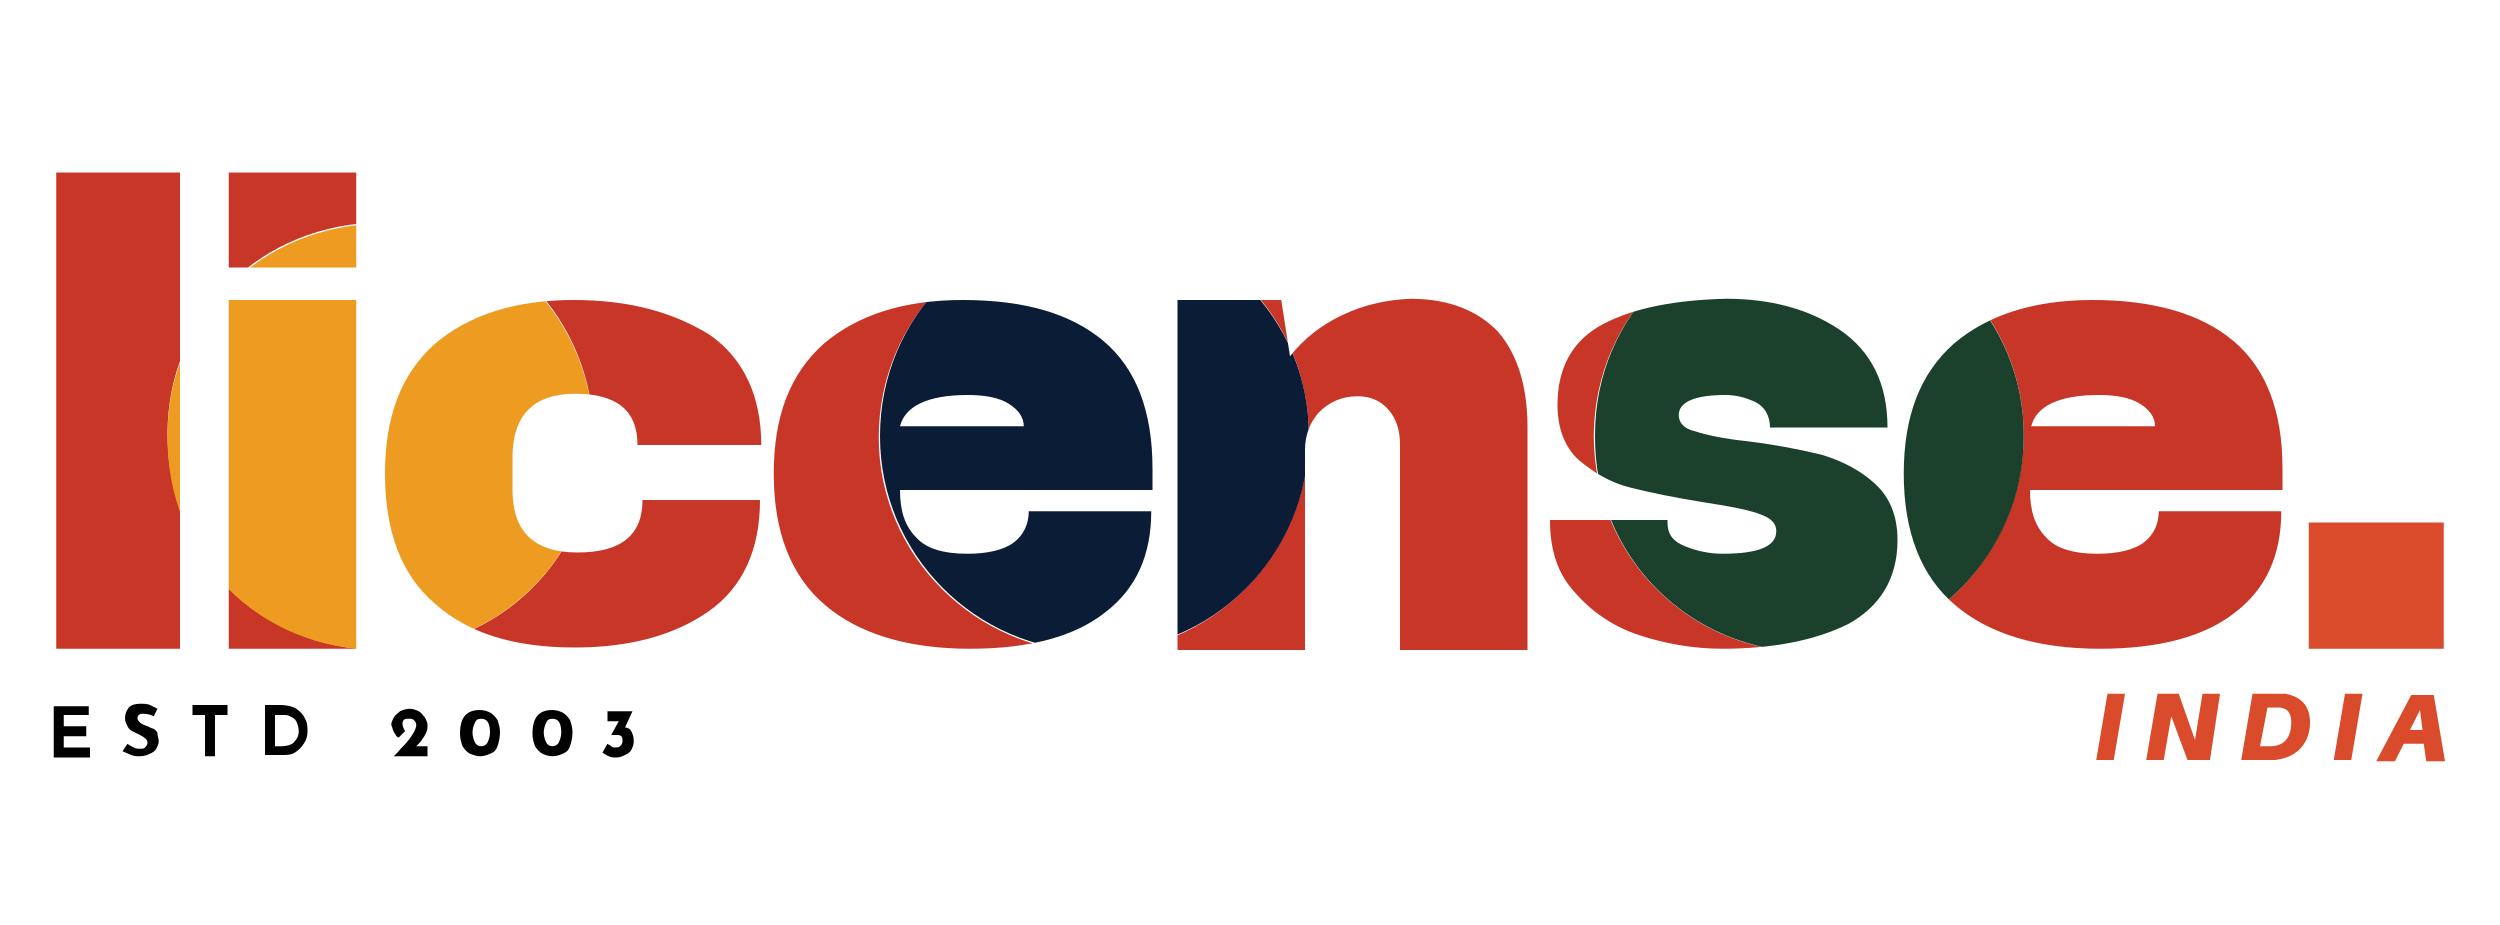
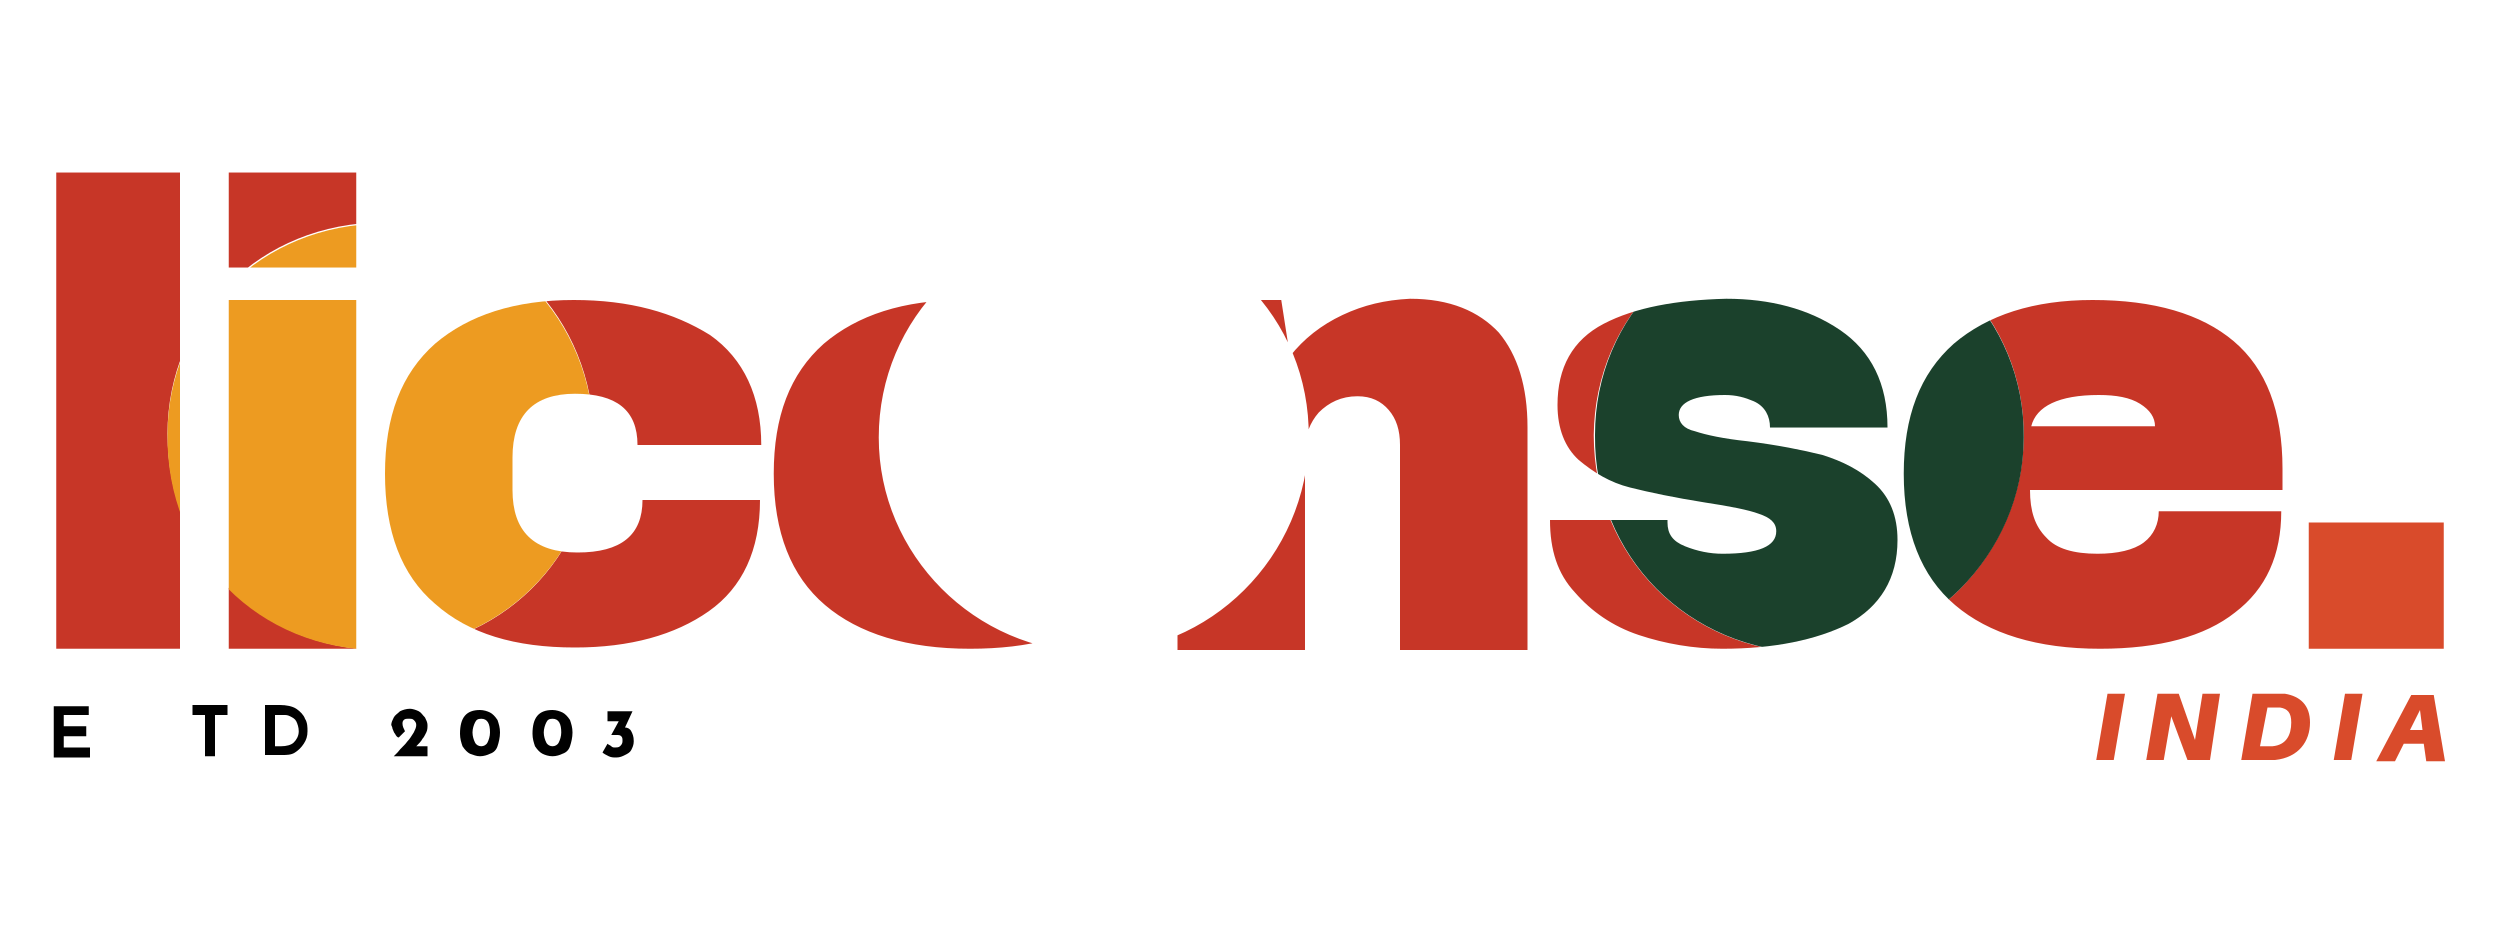
<svg xmlns="http://www.w3.org/2000/svg" xmlns:xlink="http://www.w3.org/1999/xlink" version="1.1" id="Layer_1" x="0px" y="0px" viewBox="0 0 200 74" style="enable-background:new 0 0 200 74;" xml:space="preserve">
  <style type="text/css">
	.st0{clip-path:url(#SVGID_00000083049489041361852160000010162805684649184898_);}
	.st1{clip-path:url(#SVGID_00000129916011058193792620000003949354173106305684_);fill:#110D0E;}
	.st2{clip-path:url(#SVGID_00000129916011058193792620000003949354173106305684_);fill:#22356B;}
	.st3{clip-path:url(#SVGID_00000129916011058193792620000003949354173106305684_);fill:#1B412C;}
	.st4{clip-path:url(#SVGID_00000129916011058193792620000003949354173106305684_);fill:#C73627;}
	.st5{clip-path:url(#SVGID_00000129916011058193792620000003949354173106305684_);fill:#EFEFEF;}
	.st6{clip-path:url(#SVGID_00000129916011058193792620000003949354173106305684_);fill:#D7D6D6;}
	.st7{clip-path:url(#SVGID_00000129916011058193792620000003949354173106305684_);fill:#DE5626;}
	.st8{clip-path:url(#SVGID_00000129916011058193792620000003949354173106305684_);fill:#B1B0B1;}
	.st9{clip-path:url(#SVGID_00000129916011058193792620000003949354173106305684_);fill:#B0BDD0;}
	.st10{clip-path:url(#SVGID_00000129916011058193792620000003949354173106305684_);fill:#EC9C22;}
	.st11{clip-path:url(#SVGID_00000129916011058193792620000003949354173106305684_);fill:#061D37;}
	.st12{clip-path:url(#SVGID_00000129916011058193792620000003949354173106305684_);fill:#A4B239;}
	.st13{clip-path:url(#SVGID_00000129916011058193792620000003949354173106305684_);fill:#0A1C36;}
	.st14{clip-path:url(#SVGID_00000129916011058193792620000003949354173106305684_);fill:#ED9B21;}
	.st15{clip-path:url(#SVGID_00000129916011058193792620000003949354173106305684_);fill:#DD8267;}
	.st16{fill:#D94B2B;}
	.st17{fill:#010101;}
</style>
  <g>
    <g>
      <defs>
        <path id="SVGID_1_" d="M18.3,51.9h10.2V24H18.3V51.9z M34.8,27.5c-2.7,2.4-4,5.8-4,10.4c0,4.6,1.3,8.1,4,10.4     c2.7,2.4,6.4,3.5,11.2,3.5c4.4,0,8-1,10.7-2.9c2.7-1.9,4.1-4.9,4.1-8.9h-9.4c0,2.8-1.7,4.2-5.2,4.2c-3.5,0-5.2-1.7-5.2-5v-2.6     c0-3.4,1.7-5.1,5-5.1c3.3,0,5,1.3,5,4.1h9.9c0-3.9-1.4-6.9-4.1-8.8C53.9,25,50.4,24,45.9,24C41.2,24,37.5,25.2,34.8,27.5      M77.4,31.6c1.4,0,2.5,0.2,3.3,0.7c0.8,0.5,1.2,1.1,1.2,1.8h-9.9C72.4,32.5,74.2,31.6,77.4,31.6 M65.9,27.5     c-2.7,2.4-4,5.8-4,10.4c0,4.7,1.4,8.2,4.1,10.5c2.7,2.3,6.6,3.5,11.6,3.5c4.8,0,8.4-1,10.8-2.9c2.5-1.9,3.7-4.6,3.7-8.1h-9.8     c0,1-0.4,1.9-1.2,2.5c-0.8,0.6-2.1,0.9-3.7,0.9c-1.9,0-3.3-0.4-4.1-1.3c-0.9-0.9-1.3-2.1-1.3-3.8h20.2v-1.7c0-4.6-1.3-8-3.9-10.2     C85.7,25.1,82,24,77,24C72.3,24,68.6,25.2,65.9,27.5 M107.4,25.2c-1.7,0.8-3.1,1.9-4.2,3.3l-0.7-4.5h-8.3v28h10.2v-16     c0-1.2,0.4-2.2,1.1-3c0.8-0.8,1.8-1.3,3.1-1.3c1.1,0,1.9,0.4,2.5,1.1c0.6,0.7,0.9,1.6,0.9,2.8v16.4h10.2V34.2     c0-3.3-0.8-5.8-2.3-7.6c-1.6-1.7-3.9-2.7-7.1-2.7C110.8,24,109.1,24.4,107.4,25.2 M128.3,25.9c-2.5,1.3-3.7,3.5-3.7,6.5     c0,1.9,0.6,3.4,1.7,4.4c1.2,1,2.5,1.8,4.1,2.2c1.6,0.4,3.5,0.8,6,1.2c2,0.3,3.5,0.6,4.3,0.9c0.9,0.3,1.4,0.7,1.4,1.4     c0,1.2-1.4,1.8-4.3,1.8c-1,0-2-0.2-3-0.6c-1-0.4-1.4-1-1.4-1.9v-0.2h-9.4c0,2.4,0.6,4.3,2,5.8c1.3,1.5,3,2.7,5.1,3.4     c2.1,0.7,4.4,1.1,6.7,1.1c4.1,0,7.5-0.7,10.1-2c2.5-1.4,3.9-3.6,3.9-6.7c0-1.9-0.6-3.4-1.8-4.5c-1.2-1.1-2.6-1.8-4.2-2.3     c-1.6-0.4-3.6-0.8-6-1.1c-1.9-0.2-3.3-0.5-4.2-0.8c-0.9-0.2-1.3-0.7-1.3-1.3c0-1,1.2-1.6,3.7-1.6c0.9,0,1.6,0.2,2.3,0.5     c0.9,0.4,1.3,1.2,1.3,2.1h9.4c0-3.5-1.3-6.1-3.8-7.8c-2.5-1.7-5.6-2.5-9.1-2.5C134.1,24,130.8,24.6,128.3,25.9 M167.9,31.6     c1.4,0,2.5,0.2,3.3,0.7c0.8,0.5,1.2,1.1,1.2,1.8h-9.9C162.9,32.5,164.7,31.6,167.9,31.6 M156.3,27.5c-2.7,2.4-4,5.8-4,10.4     c0,4.7,1.4,8.2,4.1,10.5c2.7,2.3,6.6,3.5,11.6,3.5c4.8,0,8.4-1,10.8-2.9c2.5-1.9,3.7-4.6,3.7-8.1h-9.8c0,1-0.4,1.9-1.2,2.5     c-0.8,0.6-2.1,0.9-3.7,0.9c-1.9,0-3.3-0.4-4.1-1.3c-0.9-0.9-1.3-2.1-1.3-3.8h20.2v-1.7c0-4.6-1.3-8-3.9-10.2     c-2.6-2.2-6.4-3.3-11.3-3.3C162.7,24,159,25.2,156.3,27.5 M4.2,51.9h10.2V13.8H4.2V51.9z M18.3,21.4h10.2v-7.6H18.3V21.4z" />
      </defs>
      <clipPath id="SVGID_00000122701985878766507140000000732655876561672324_">
        <use xlink:href="#SVGID_1_" style="overflow:visible;" />
      </clipPath>
      <g style="clip-path:url(#SVGID_00000122701985878766507140000000732655876561672324_);">
        <g>
          <defs>
            <rect id="SVGID_00000155108588937268280230000010109403160569307582_" x="4.5" y="-164.5" width="226.4" height="225.7" />
          </defs>
          <clipPath id="SVGID_00000163030505710424764250000013854062362055079553_">
            <use xlink:href="#SVGID_00000155108588937268280230000010109403160569307582_" style="overflow:visible;" />
          </clipPath>
          <path style="clip-path:url(#SVGID_00000163030505710424764250000013854062362055079553_);fill:#110D0E;" d="M4.5,6.2V-51      c0.8,0,1.7,0.1,2.5,0.1c70.6,0,141.2,0,211.8,0c0,0.1,0.1,0.2,0.1,0.3c0.2,2.4,1.8,4,3.9,4s3.7-1.6,3.9-4c0-0.1,0.1-0.2,0.1-0.3      c1.2,0,2.4,0,3.5,0c0,8.5,0.1,17,0.1,25.4c0,10.5,0,21,0,31.6c-0.9,0-1.8,0-2.6,0c-73.6,0-147.3,0-220.9,0      C6,6.1,5.3,6.2,4.5,6.2 M87.6-39.4c-9.4,0-17.2,7.7-17.2,17.1c0,9.5,7.7,17.3,17.2,17.3c9.4,0,17.2-7.7,17.2-17.1      C104.8-31.7,97.1-39.4,87.6-39.4 M127.6-22.3c0,9.4,7.7,17.2,16.9,17.2c9.7,0,17.4-7.6,17.4-17.3c0-9.3-7.8-17.1-17.1-17      C135.3-39.4,127.6-31.6,127.6-22.3 M218.9-22.4c-0.1-9.6-7.9-17.2-17.6-16.9c-9.2,0.3-16.8,7.9-16.6,17.9      c0.2,8.8,8.1,16.6,17.1,16.5C211.3-5.2,219.3-13,218.9-22.4 M13.4-22.3c0,9.5,7.7,17.2,17.1,17.2c9.6,0,17.1-7.7,17.1-17.5      c0-9.1-7.9-16.8-17-16.8C21-39.4,13.3-31.7,13.4-22.3" />
          <path style="clip-path:url(#SVGID_00000163030505710424764250000013854062362055079553_);fill:#C73627;" d="M4.5,6.2      c0.8,0,1.5-0.1,2.3-0.1c73.6,0,147.3,0,220.9,0c0.9,0,1.8,0,2.6,0c0,0.6,0.1,1.2,0.1,1.8c0,17.7,0,35.5,0,53.2      c-74.8,0-149.6,0-224.5,0c-1.2,0-1.5-0.3-1.5-1.5C4.5,41.9,4.5,24,4.5,6.2 M144.9,17.8c-9.7,0-17.3,7.4-17.4,17      c0,9.7,7.6,17.3,17.2,17.4c9.3,0.1,17.1-7.8,17.2-17.2C162,25.5,154.4,17.8,144.9,17.8 M87.6,17.8c-9.6,0-17.3,7.6-17.3,17.2      c0,9.4,7.7,17.1,17.1,17.2c9.4,0.1,17.2-7.7,17.3-17.2C104.8,25.4,97.2,17.8,87.6,17.8 M219,35.1c0-9.8-7.5-17.3-17.2-17.3      c-9.3,0-16.9,7.6-16.9,16.9c0,9.8,7.5,17.3,17.3,17.3C211.3,52,219,44.4,219,35.1 M30.4,52c9.5,0,17.1-7.4,17.1-16.9      c0-9.6-7.4-17.3-16.9-17.3c-9.7,0-17.2,7.4-17.2,16.9C13.4,44.5,20.7,51.9,30.4,52 M115.7,57.4c-0.1-0.4-0.4-0.8-1-0.8      c-0.6,0-1,0.4-1,1c0,0.6,0.4,0.9,1,0.9C115.3,58.5,115.6,58.1,115.7,57.4 M118.9,57.6c-0.1-0.5-0.4-0.9-0.9-0.9      c-0.5,0-0.8,0.3-0.9,0.8c-0.1,0.6,0.3,1,0.8,1C118.5,58.5,118.8,58.1,118.9,57.6" />
          <path style="clip-path:url(#SVGID_00000163030505710424764250000013854062362055079553_);fill:#1B412C;" d="M144.9,17.8      c9.4,0,17.1,7.7,17,17.2c0,9.4-7.9,17.2-17.1,17.2c-9.7-0.1-17.3-7.7-17.2-17.4C127.6,25.2,135.2,17.7,144.9,17.8" />
-           <path style="clip-path:url(#SVGID_00000163030505710424764250000013854062362055079553_);fill:#0A1C36;" d="M87.6,17.8      c9.5,0,17.2,7.7,17.1,17.1c0,9.6-7.8,17.3-17.3,17.2C78,52,70.4,44.3,70.4,34.9C70.4,25.3,78,17.7,87.6,17.8" />
          <path style="clip-path:url(#SVGID_00000163030505710424764250000013854062362055079553_);fill:#A4B239;" d="M219,35.1      c0,9.3-7.6,16.9-16.9,16.9c-9.7,0-17.3-7.5-17.3-17.3c0-9.3,7.7-16.9,16.9-16.9C211.5,17.8,219,25.3,219,35.1" />
          <path style="clip-path:url(#SVGID_00000163030505710424764250000013854062362055079553_);fill:#ED9B21;" d="M30.4,52      c-9.7,0-17.1-7.4-17-17.2c0-9.5,7.6-16.9,17.2-16.9c9.5,0,16.9,7.7,16.9,17.3C47.5,44.5,39.9,52,30.4,52" />
          <path style="clip-path:url(#SVGID_00000163030505710424764250000013854062362055079553_);fill:#EFEFEF;" d="M115.7,57.4      c-0.1,0.7-0.4,1.1-1,1.1c-0.6,0-0.9-0.4-1-0.9c0-0.6,0.4-1,1-1C115.3,56.5,115.5,56.9,115.7,57.4" />
          <path style="clip-path:url(#SVGID_00000163030505710424764250000013854062362055079553_);fill:#DD8267;" d="M118.9,57.6      c-0.2,0.5-0.5,0.9-1,0.9c-0.5-0.1-0.9-0.5-0.8-1c0.1-0.4,0.4-0.8,0.9-0.8C118.5,56.6,118.8,57,118.9,57.6" />
        </g>
      </g>
    </g>
    <g>
      <path class="st16" d="M184.7,51.9V41.8h10.8v10.1H184.7z" />
    </g>
    <g>
      <path class="st16" d="M167.7,60.8l0.9-5.3h1.4l-0.9,5.3H167.7z" />
    </g>
    <g>
      <path class="st16" d="M176.8,60.8H175l-1.3-3.5l-0.6,3.5h-1.4l0.9-5.3h1.7l1.3,3.7l0.6-3.7h1.4L176.8,60.8z" />
    </g>
    <g>
      <path class="st16" d="M184.8,57.8c0,1.5-0.9,2.8-2.8,3c-0.3,0-0.4,0-0.7,0h-2l0.9-5.3h1.9c0.3,0,0.5,0,0.7,0    C184,55.7,184.8,56.4,184.8,57.8z M183.3,57.8c0-0.8-0.3-1.1-0.9-1.2c-0.2,0-0.3,0-0.5,0h-0.5l-0.6,3.1h0.5c0.2,0,0.3,0,0.5,0    C182.9,59.6,183.3,58.8,183.3,57.8z" />
    </g>
    <g>
      <path class="st16" d="M186.7,60.8l0.9-5.3h1.4l-0.9,5.3H186.7z" />
    </g>
    <g>
      <path class="st16" d="M192.3,59.5l-0.7,1.4h-1.5l2.8-5.3h1.8l0.9,5.3h-1.5l-0.2-1.4H192.3z M193.6,56.8l-0.8,1.6h1L193.6,56.8z" />
    </g>
    <g>
      <path class="st17" d="M7.1,56.4v0.8h-2v0.9h1.8v0.8H5.1v0.9h2.1v0.8H4.3v-4.1H7.1z" />
    </g>
    <g>
-       <path class="st17" d="M11.5,57.1c-0.2,0-0.3,0-0.4,0.1C11,57.3,11,57.4,11,57.5c0,0.1,0.1,0.2,0.2,0.3c0.1,0.1,0.3,0.2,0.6,0.3    c0.2,0.1,0.4,0.2,0.5,0.2c0.1,0.1,0.3,0.2,0.3,0.4s0.1,0.4,0.1,0.6c0,0.2-0.1,0.4-0.2,0.6c-0.1,0.2-0.3,0.3-0.5,0.4    c-0.2,0.1-0.5,0.2-0.8,0.2c-0.2,0-0.5,0-0.7-0.1c-0.2-0.1-0.5-0.2-0.7-0.3l0.4-0.6c0.1,0.1,0.3,0.2,0.5,0.3    c0.2,0.1,0.3,0.1,0.5,0.1c0.2,0,0.3,0,0.4-0.1c0.1-0.1,0.2-0.2,0.2-0.4c0-0.2-0.2-0.4-0.6-0.6c-0.2-0.1-0.4-0.2-0.6-0.3    c-0.2-0.1-0.3-0.2-0.4-0.4c-0.1-0.2-0.2-0.4-0.2-0.6c0-0.4,0.1-0.6,0.3-0.9c0.2-0.2,0.5-0.3,0.9-0.3c0.3,0,0.6,0,0.8,0.1    c0.2,0.1,0.4,0.2,0.6,0.3l-0.3,0.6C12.1,57.2,11.8,57.1,11.5,57.1z" />
-     </g>
+       </g>
    <g>
      <path class="st17" d="M18.2,56.4v0.8h-1v3.3h-0.8v-3.3h-1v-0.8H18.2z" />
    </g>
    <g>
      <path class="st17" d="M21.2,56.4h1.2c0.5,0,1,0.1,1.3,0.3c0.3,0.2,0.6,0.5,0.7,0.8c0.2,0.3,0.2,0.7,0.2,1c0,0.4-0.1,0.7-0.3,1    c-0.2,0.3-0.4,0.5-0.7,0.7c-0.3,0.2-0.7,0.2-1,0.2h-1.4V56.4z M22.5,59.7c0.4,0,0.8-0.1,1-0.3c0.2-0.2,0.4-0.5,0.4-0.9    c0-0.3-0.1-0.6-0.2-0.8c-0.1-0.2-0.3-0.3-0.5-0.4c-0.2-0.1-0.3-0.1-0.5-0.1H22v2.5H22.5z" />
    </g>
    <g>
      <path class="st17" d="M34.2,59.7v0.8h-2.7l0.3-0.3c0.3-0.4,0.6-0.6,0.8-0.9c0.2-0.2,0.3-0.4,0.5-0.7c0.1-0.2,0.2-0.4,0.2-0.6    c0-0.2-0.1-0.3-0.2-0.4c-0.1-0.1-0.2-0.1-0.4-0.1c-0.2,0-0.3,0-0.4,0.1c-0.1,0.1-0.1,0.2-0.1,0.3c0,0.2,0.1,0.4,0.2,0.6L31.9,59    c-0.1,0-0.2-0.1-0.3-0.3c-0.1-0.1-0.1-0.2-0.2-0.4c0-0.1-0.1-0.3-0.1-0.3c0-0.2,0.1-0.4,0.2-0.6c0.1-0.2,0.3-0.3,0.5-0.5    c0.2-0.1,0.5-0.2,0.8-0.2c0.2,0,0.5,0.1,0.7,0.2c0.2,0.1,0.3,0.3,0.5,0.5c0.1,0.2,0.2,0.4,0.2,0.6c0,0.2,0,0.4-0.1,0.6    c-0.1,0.2-0.2,0.4-0.3,0.5c-0.1,0.2-0.3,0.4-0.5,0.6H34.2z" />
    </g>
    <g>
      <path class="st17" d="M37.6,60.3c-0.2-0.1-0.4-0.3-0.6-0.6c-0.1-0.3-0.2-0.6-0.2-1c0-1.3,0.5-1.9,1.6-1.9c0.3,0,0.6,0.1,0.8,0.2    c0.2,0.1,0.4,0.3,0.6,0.6c0.1,0.3,0.2,0.6,0.2,1c0,0.4-0.1,0.8-0.2,1.1c-0.1,0.3-0.3,0.5-0.6,0.6c-0.2,0.1-0.5,0.2-0.8,0.2    C38.1,60.5,37.9,60.4,37.6,60.3z M39,59.4c0.1-0.2,0.2-0.5,0.2-0.8c0-0.7-0.2-1.1-0.7-1.1c-0.3,0-0.4,0.1-0.5,0.3    c-0.1,0.2-0.2,0.5-0.2,0.8c0,0.3,0.1,0.6,0.2,0.8c0.1,0.2,0.3,0.3,0.5,0.3C38.7,59.7,38.9,59.6,39,59.4z" />
    </g>
    <g>
      <path class="st17" d="M43.4,60.3c-0.2-0.1-0.4-0.3-0.6-0.6c-0.1-0.3-0.2-0.6-0.2-1c0-1.3,0.5-1.9,1.6-1.9c0.3,0,0.6,0.1,0.8,0.2    c0.2,0.1,0.4,0.3,0.6,0.6c0.1,0.3,0.2,0.6,0.2,1c0,0.4-0.1,0.8-0.2,1.1c-0.1,0.3-0.3,0.5-0.6,0.6c-0.2,0.1-0.5,0.2-0.8,0.2    C43.9,60.5,43.6,60.4,43.4,60.3z M44.7,59.4c0.1-0.2,0.2-0.5,0.2-0.8c0-0.7-0.2-1.1-0.7-1.1c-0.3,0-0.4,0.1-0.5,0.3    c-0.1,0.2-0.2,0.5-0.2,0.8c0,0.3,0.1,0.6,0.2,0.8c0.1,0.2,0.3,0.3,0.5,0.3C44.4,59.7,44.6,59.6,44.7,59.4z" />
    </g>
    <g>
      <path class="st17" d="M50.5,58.5c0.1,0.2,0.2,0.4,0.2,0.8c0,0.3-0.1,0.5-0.2,0.7c-0.1,0.2-0.3,0.3-0.5,0.4    c-0.2,0.1-0.4,0.2-0.7,0.2c-0.2,0-0.4,0-0.6-0.1c-0.2-0.1-0.4-0.2-0.5-0.3l0.4-0.7c0.1,0.1,0.2,0.1,0.3,0.2    c0.1,0.1,0.2,0.1,0.3,0.1c0.1,0,0.3,0,0.4-0.1c0.1-0.1,0.2-0.2,0.2-0.4c0-0.2,0-0.3-0.1-0.4c-0.1-0.1-0.2-0.1-0.4-0.1    c-0.1,0-0.2,0-0.2,0c-0.1,0-0.1,0-0.2,0l0,0l0.6-1.1h-0.9v-0.8h2L50,58.2C50.2,58.2,50.4,58.3,50.5,58.5z" />
    </g>
  </g>
</svg>